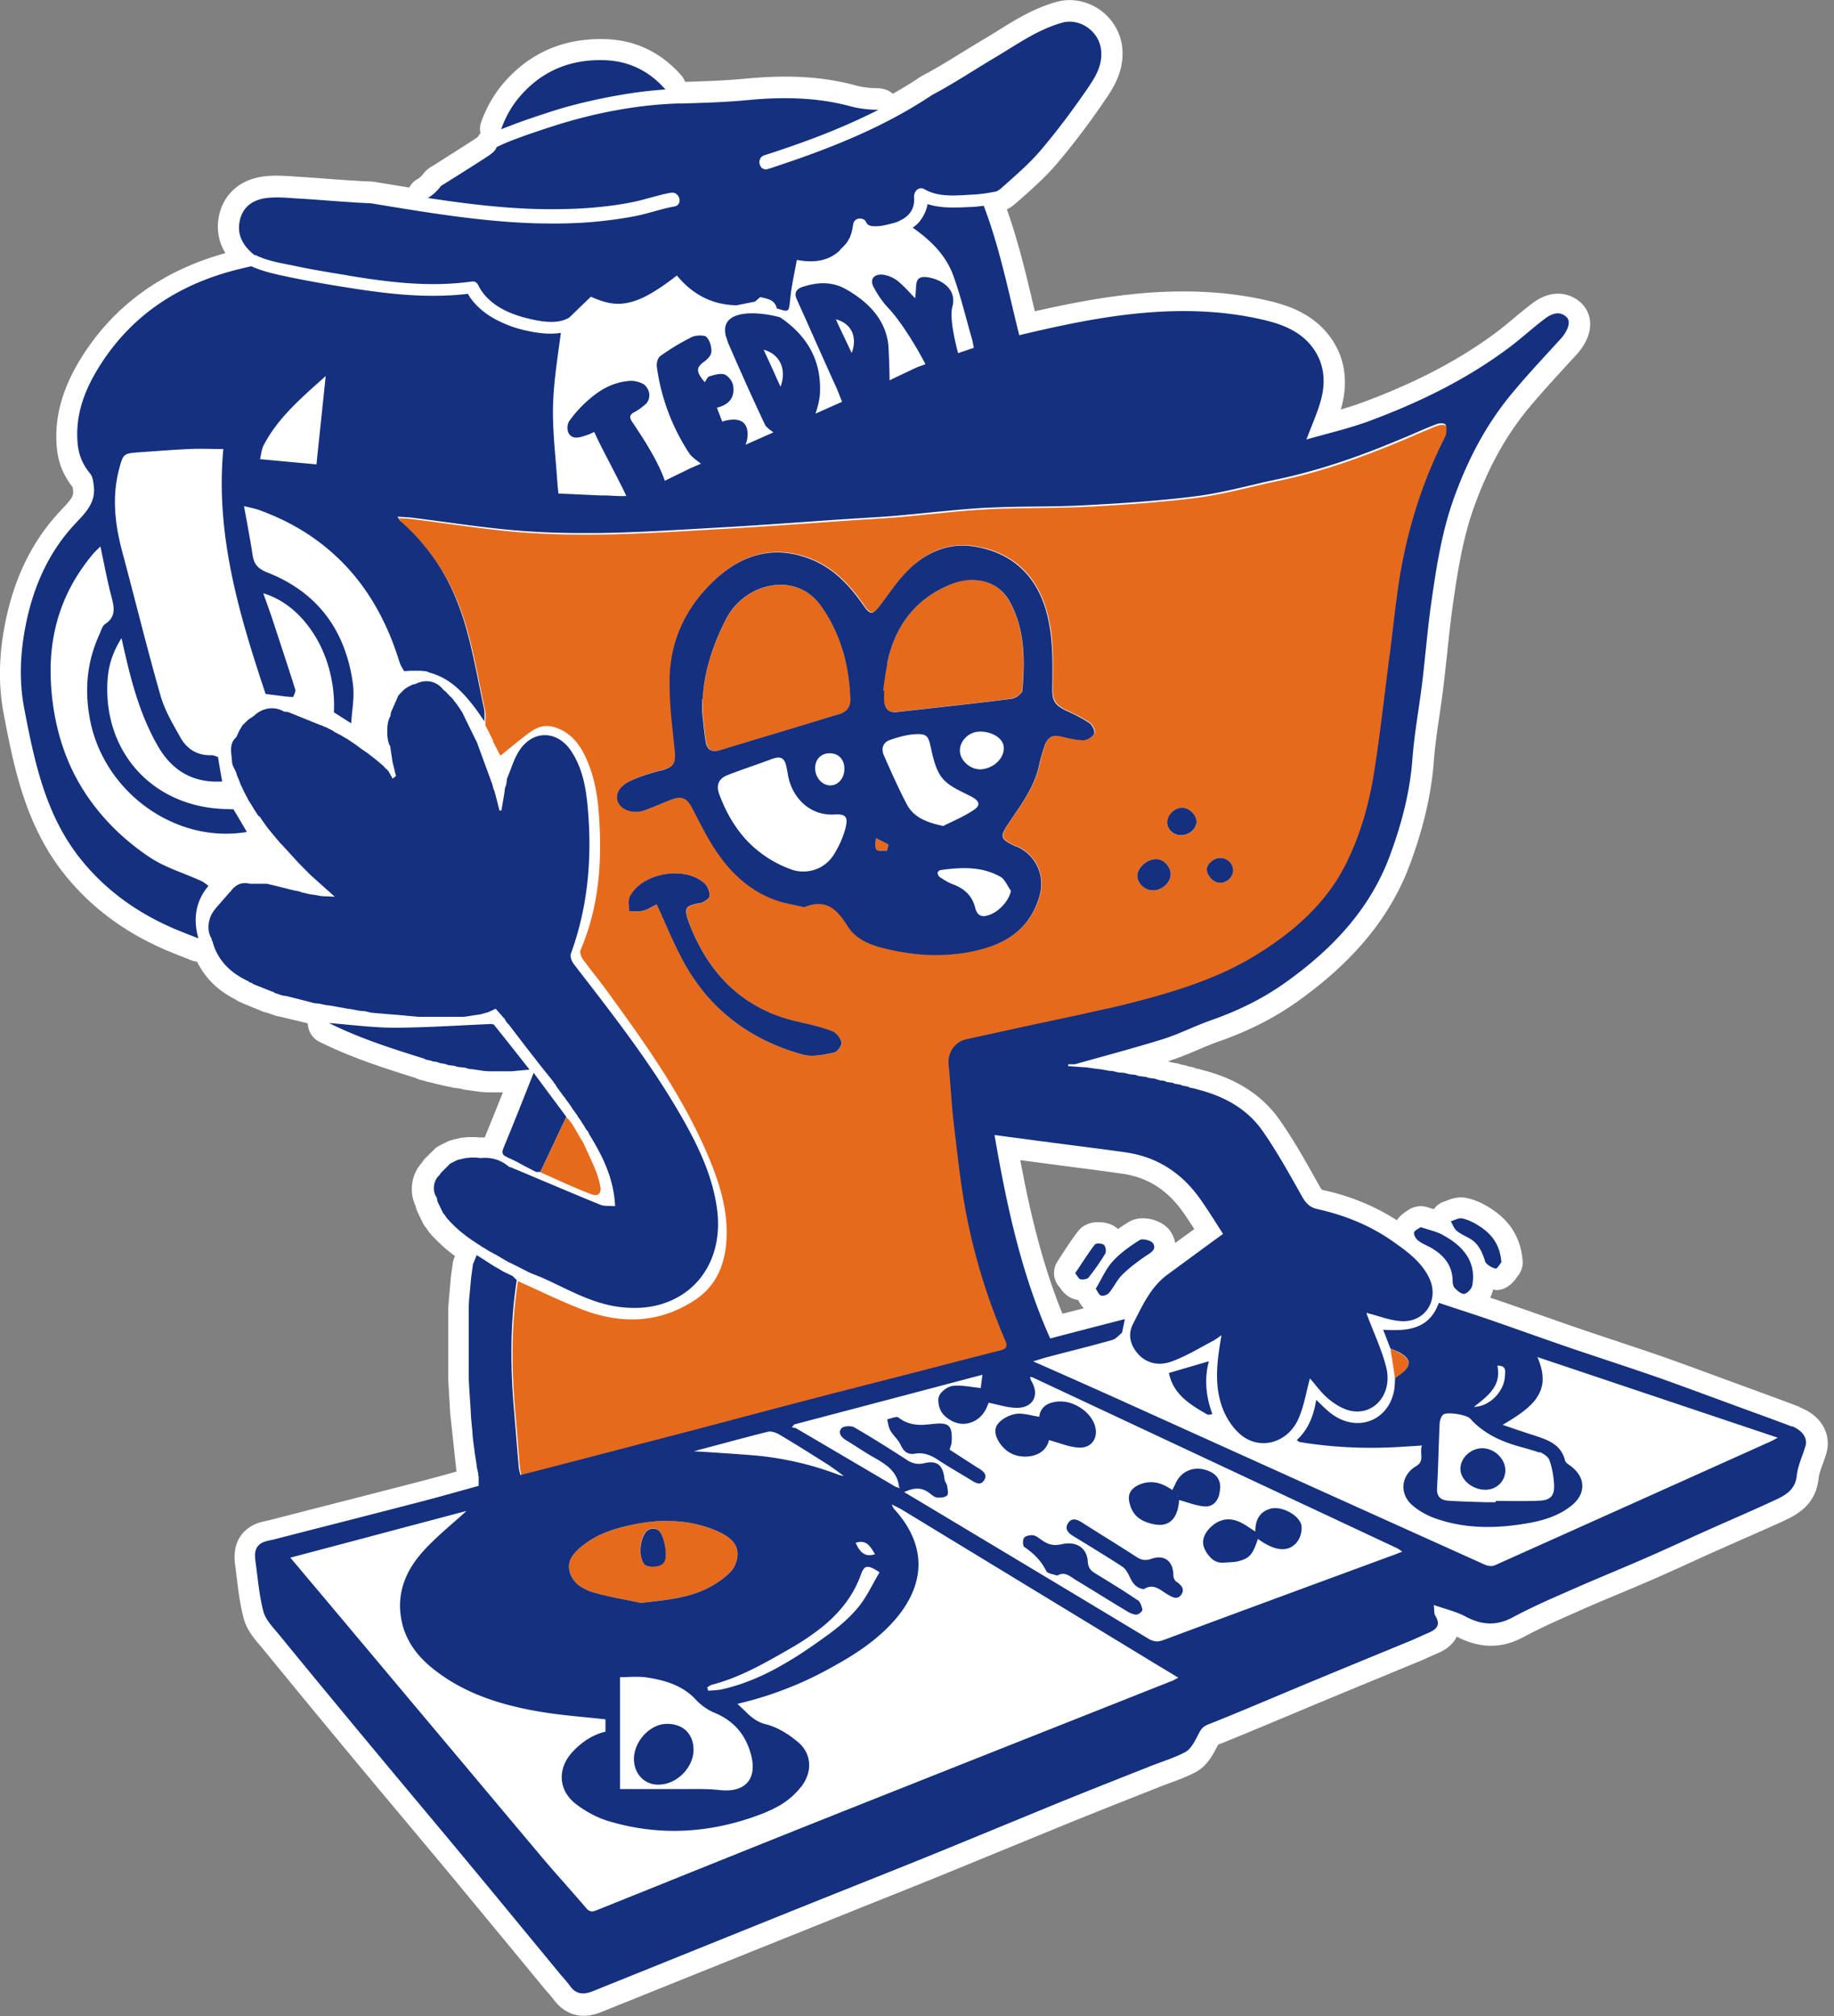
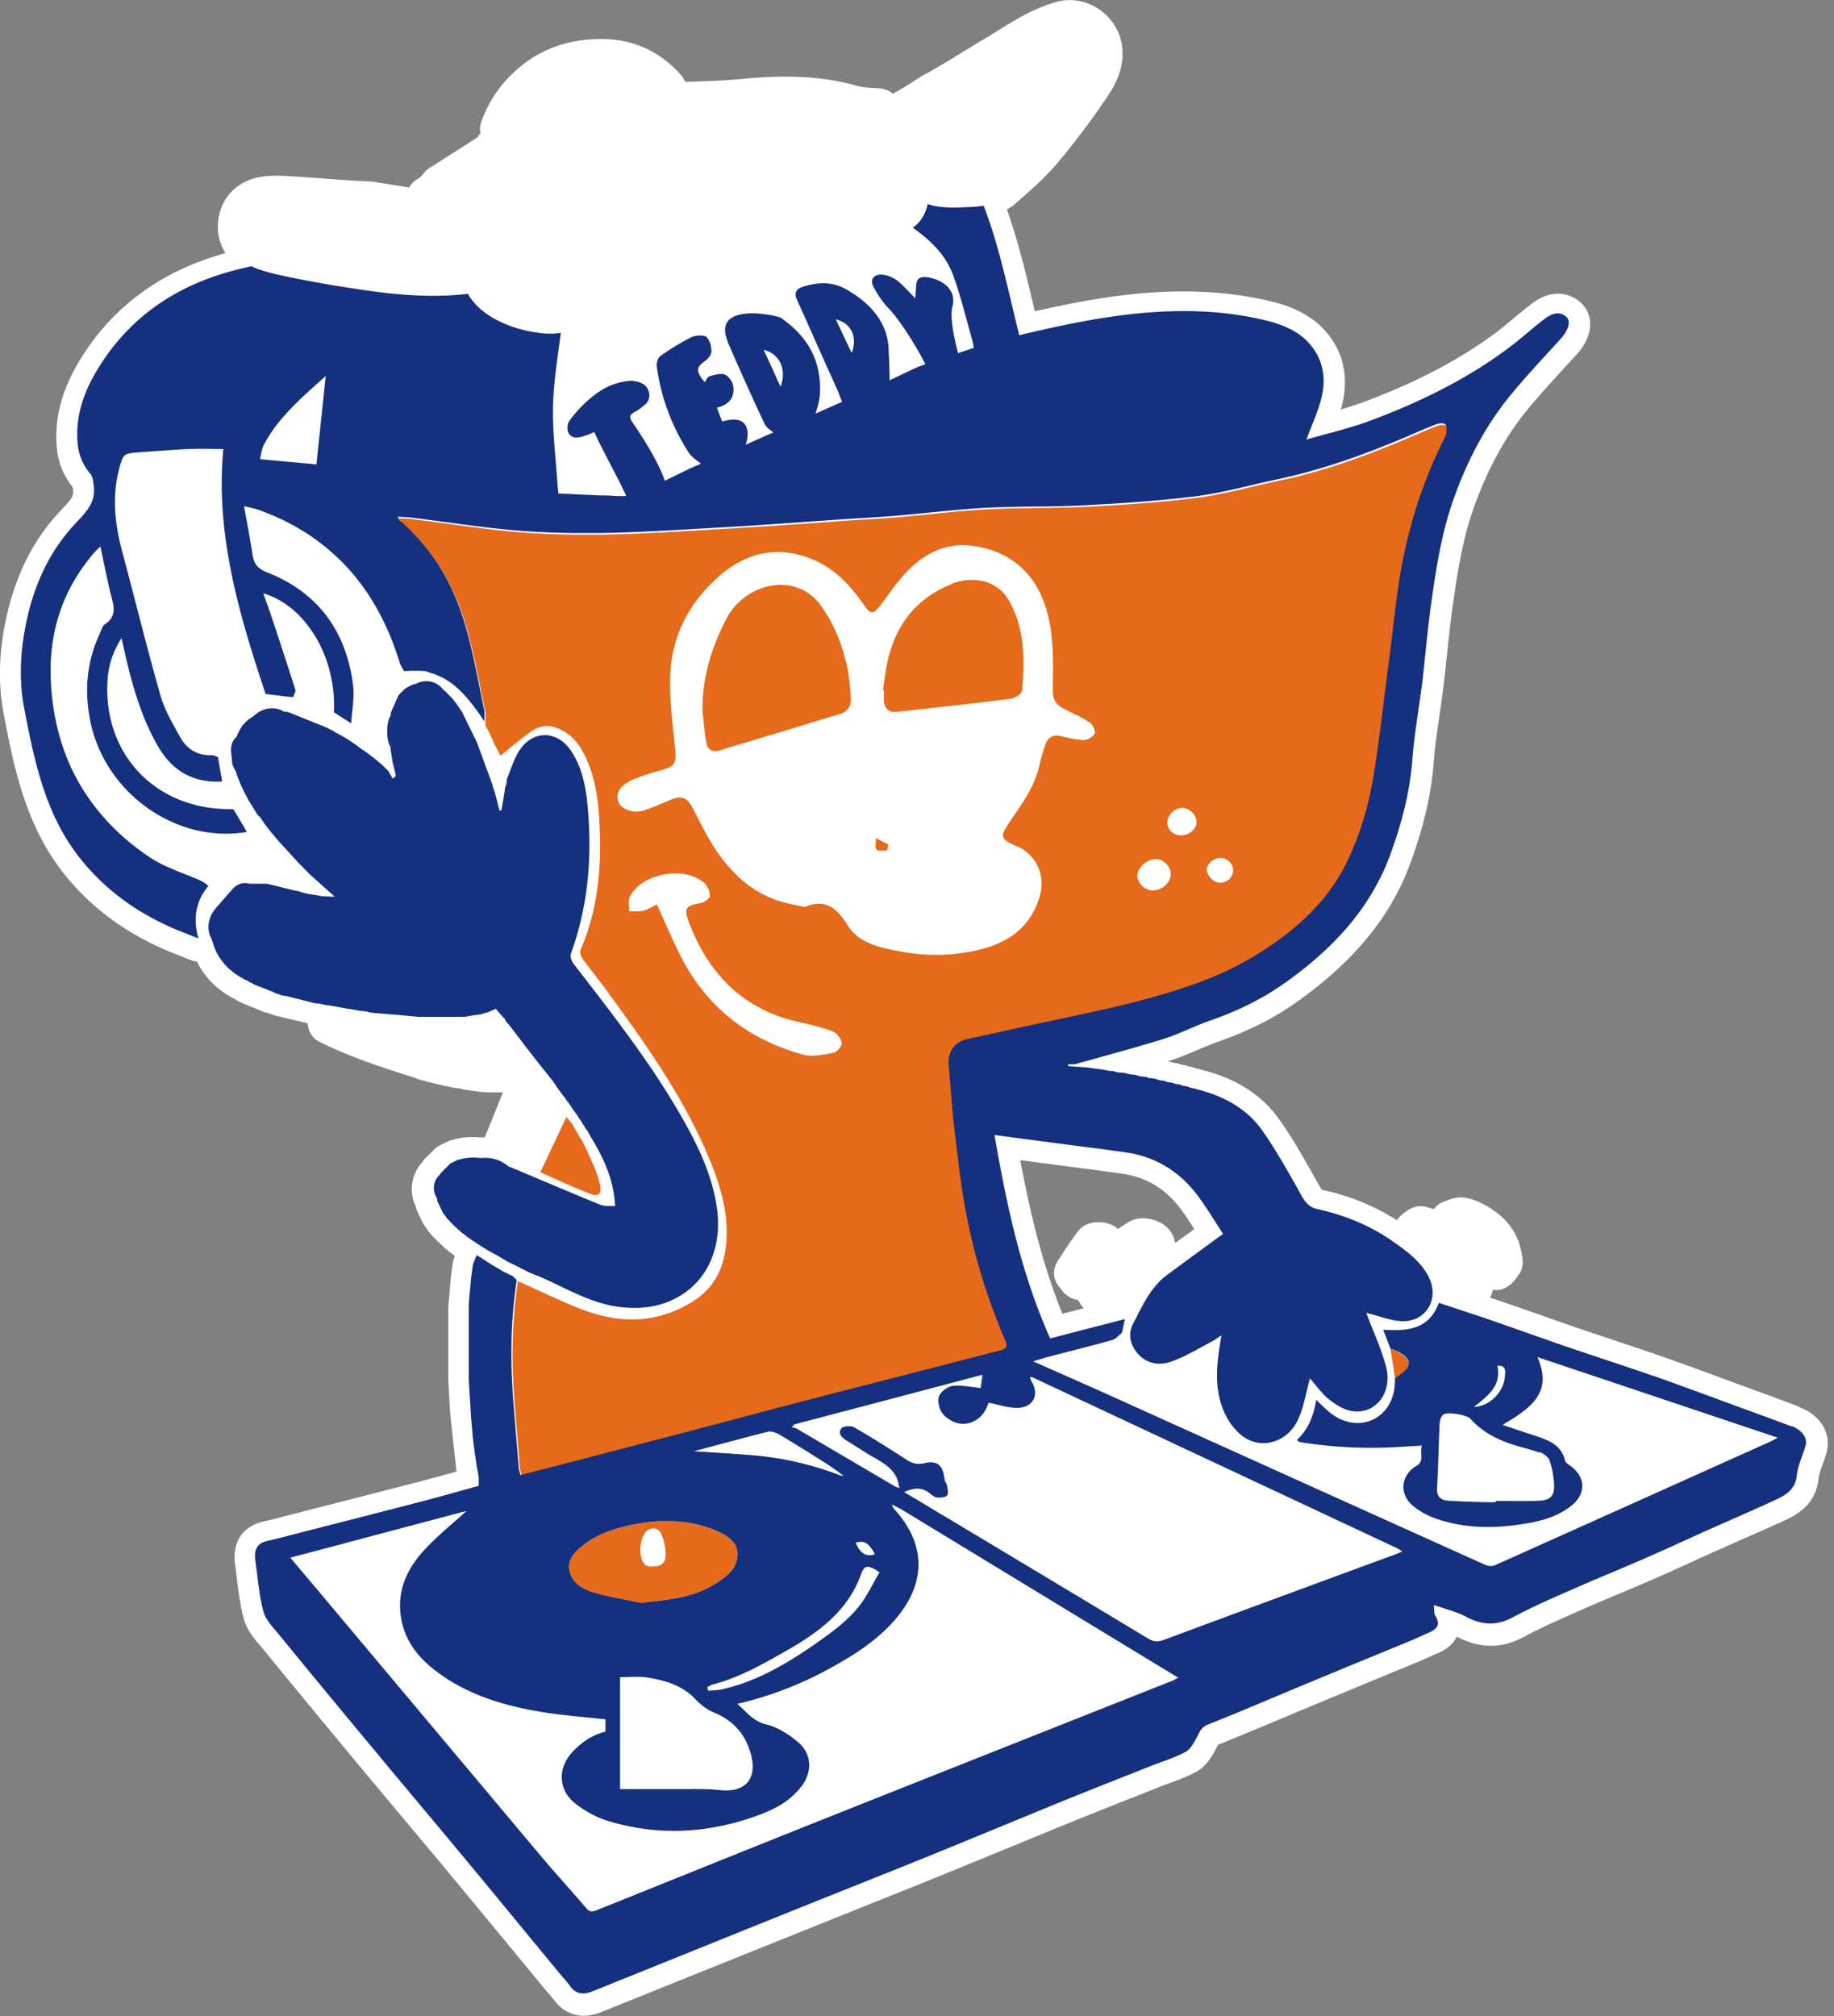
<svg xmlns="http://www.w3.org/2000/svg" width="141" height="155" fill="none">
  <rect width="100%" height="100%" fill="#808080" stroke="none" />
  <g clip-path="url(#a)">
    <path fill="#fff" d="M138.4 108.18c-.98-.38-1.97-.74-2.95-1.1l-2.62-.96c-1.57-.58-3.14-1.16-4.72-1.72-1.27-.45-2.55-.87-3.83-1.3-.97-.32-1.95-.65-2.92-.98-1.08-.37-2.16-.75-3.24-1.13-.99-.35-1.97-.69-2.96-1.03-.2-.07-.4-.13-.6-.2.11-.2.18-.41.23-.62.08.01.17.04.24.04.91 0 1.45-.78 1.63-1.05.29-.33.44-.77.4-1.21-.15-1.81-1.01-3.16-2.65-4.14-.62-.37-1.17-.59-1.71-.69-.64-.12-1.17.09-1.48.21l-.12.05c-.35.1-.66.32-.87.61-.16-.05-.32-.1-.49-.15-.52-.18-1.14-.05-1.58.29-.19.12-.52.35-.77.71-1.7-1.09-3.6-1.88-5.76-2.34 0 0-.05-.05-.14-.21l-.34-.6c-.86-1.53-1.75-3.12-2.8-4.6-1.31-1.86-3.3-3.14-5.88-3.79l-.26-.08-.15-.03h-.08c-.12-.07-.24-.11-.37-.13l-.23-.04c-.12-.05-.24-.09-.37-.11l-.22-.04c-.13-.06-.27-.09-.41-.11l-.32-.06c-.09-.03-.19-.06-.28-.08.05-.02.1-.03.16-.05.76-.24 1.46-.54 2.15-.83.51-.22 1.02-.43 1.54-.62 2.33-.81 4.33-1.82 6.11-3.09 4.31-3.06 7.14-6.49 8.63-10.48 1.06-2.84 1.67-5.45 1.86-7.97.09-1.18.26-2.34.44-3.57.11-.73.21-1.45.3-2.18.1-.84.19-1.68.28-2.51.13-1.21.26-2.47.43-3.68.39-2.76.79-5.24 1.64-7.62 1.09-3.03 2.46-5.52 4.21-7.62 1-1.2 2.09-2.38 3.14-3.53l.51-.55c1.46-1.6 1.26-3.14.41-3.97-.8-.77-2.2-1.18-3.76-.02-.5.38-.99.78-1.47 1.18-.43.36-.86.72-1.31 1.06-2.84 2.12-6.23 3.9-10.36 5.42-.52.19-1.06.36-1.61.52.02-.06.03-.11.05-.17.59-2.18.2-4.17-1.14-5.75-1.3-1.54-3.1-2.11-4.35-2.41-2.8-.67-5.79-.88-9.12-.66-3.14.21-6.21.82-8.96 1.44-.06-.23-.11-.47-.17-.7-.55-2.34-1.14-4.76-1.98-7.13.07-.04.14-.07.2-.11.14-.09.28-.18.41-.3l.3-.26c1.01-.89 2.05-1.8 2.96-2.88 1.23-1.45 2.44-3.04 3.69-4.88.57-.83 1.52-2.23 1.3-4.08-.14-1.17-.8-2.22-1.79-2.89-.98-.65-2.16-.86-3.23-.56-1.75.48-3.18 1.37-4.57 2.24-.33.2-.65.41-.99.6-.55.33-1.09.66-1.63.99C73 4.63 72 5.24 70.99 5.78c-.02 0-.08.04-.1.05l-.15.09q-1.005.675-2.1 1.29c-.3-.28-.7-.4-1.13-.43-.6 0-1.15-.06-1.72-.21-2.48-.68-5.19-.84-8.51-.52-1.45.14-2.97.19-4.43.24h-.18c-.07-.17-.15-.33-.28-.48-1.55-1.77-3.49-2.71-5.78-2.8-3.12-.11-5.73.96-7.74 3.2-.83.92-1.46 2-1.88 3.19-.1.28-.11.56-.05.84-.08.1-.16.19-.22.3-.06.05-.13.09-.19.13-.82.54-1.65 1.06-2.47 1.58l-.83.53c-.22.11-.5.33-.65.54-.15.2-.31.35-.52.47-.26.15-.46.37-.6.63-.78-.13-1.56-.26-2.34-.38l-.33-.06c-.07-.01-.13-.02-.2-.02-1.16-.05-2.32-.13-3.49-.22-.76-.06-1.51-.11-2.27-.16l-.29-.02c-.7-.04-1.5-.1-2.31.01-1.86.25-3.14 1.45-3.43 3.21-.12.73-.07 1.7.53 2.68-4.85 1.34-8.59 4.04-11.09 8.06-1.49 2.4-2.1 4.68-1.86 6.99.11 1.1.51 2.06 1.21 2.95.01.07.02.15.03.26.05.4-.13.66-.85 1.42-.16.17-.31.33-.46.5-2.01 2.28-3.3 5.05-3.95 8.46-.46 2.39-.48 4.67-.08 6.76.78 4.07 1.66 8.67 4.8 12.51 2.06 2.51 4.63 4.39 7.86 5.75q.585.24 1.2.48l.55.22c.15.06.31.09.46.11.6 1.23 1.58 2.22 2.96 2.91.13.1.29.18.45.24h.02s.07.05.1.06l1.54.63c.08.03.15.05.23.07 0 0 .1.02.12.03l.61.21c.1.03.2.06.31.07l2.17.52c.02.59.34 1.14.89 1.42 2.38 1.18 4.85 1.99 7.39 2.78.12.07.26.12.39.15l.34.08c.12.05.24.08.37.1l.24.06q.18.06.36.09l.3.07c.1.03.19.05.3.07l.45.09c.1.03.19.05.3.06l.42.05.13.04q.15.045.3.06l1.08.15s.08 0 .12.01l.45.03h1.17c-.47 1.19-.93 2.34-1.4 3.47-.12 0-.24-.01-.37 0l-.31-.03h-.56l-.45.04c-.08 0-.16.02-.23.04l-.43.1s-.19.04-.19.05c-.12.03-.24.07-.35.13l-.54.27c-.05.03-.11.06-.16.09-.14.08-.29.22-.39.33l-.55.54c-.09.08-.17.18-.23.28l-.06.09c-.82.88-1.01 2.26-.49 3.33v.03c.03.13.08.26.13.39l.42.87s.06.12.09.17c.04.06.13.18.18.24l.17.25c.04.05.08.11.12.15 0 0 .1.11.1.12.02.03.15.17.18.19.03.03.05.06.08.08l.13.13.11.11.08.08.45.42s.06.05.09.08l.56.44s.06.05.09.07l.05.03-.06.14c-.05.13-.09.26-.11.4l-.14 1.01s-.02.15-.02.18l-.19 2.23v5.53l.15 2.62.47 4.34s0 .08.02.12c-.99.28-1.99.55-2.99.81-2.66.69-5.32 1.37-7.98 2.05l-3.46.89-.19.04c-.27.06-.63.13-1.02.33-.77.4-1.64 1.27-1.38 3.1.05.34.09.68.13 1.02.12.99.25 2.01.52 3.04.24.9.82 1.58 1.29 2.12l.24.29a1267 1267 0 0 0 10.81 13.05l3.37 4.03 5.01 6.06 2.37 2.88c.11.13.22.26.33.38.15.17.3.35.44.53.31.42 1.05 1.22 2.29 1.22.39 0 .84-.08 1.33-.28.28-.11 3.28-1.32 6.68-2.69l13.49-5.42c2.3-.92 4.59-1.83 6.88-2.77l7.7-3.16c2.26-.93 4.53-1.83 6.81-2.73l1.26-.5c.27-.11.54-.21.81-.31.69-.25 1.4-.51 2.1-.88.84-.45 1.28-1.28 1.57-1.83l.1-.19s.03-.05.04-.08c1.7-.68 3.38-1.39 5.06-2.09l2.43-1.02c1.53-.63 3.06-1.27 4.59-1.9l3.48-1.44c.25-.1.5-.22.75-.33.18-.08.35-.16.52-.23.29-.12 1.12-.47 1.52-1.3 1.77.93 3.45.94 5.14.03 1.28-.69 2.66-1.3 4-1.89l.49-.22c1-.44 2.02-.87 3.03-1.29.89-.37 1.77-.75 2.65-1.13.98-.43 1.95-.87 2.91-1.31.63-.29 1.25-.57 1.88-.85l1.83-.81c1.03-.45 2.06-.9 3.1-1.38.96-.44 2.56-1.18 2.78-3.28.03-.32.17-.71.32-1.12.1-.28.2-.55.28-.83.37-1.23-.13-2.81-2.07-3.56zm-48.05-12.6c-.06-.38-.21-.67-.31-.83-.4-.66-1.12-.91-1.51-1.01-.47-.11-1.15-.16-1.76.21-.3.18-.56.36-.82.54-.02-.02-.04-.05-.07-.07-.65-.53-1.48-.47-1.72-.45-.68.08-1.08.42-1.29.7-.43.56-.82 1.15-1.19 1.72l-.37.57c-.4.6-.36 1.4.11 1.95.03.03.05.07.08.1.17.24.57.81 1.36.93h.03c.02.03.03.07.05.1l.06.1c.06.11.18.27.32.44l-1.64.42c-1.56-3.84-2.51-7.89-3.24-11.81l4.31.57c1.2.15 2.39.31 3.58.48 1.92.29 3.43 1.25 4.63 2.96.3.42.58.86.86 1.29l-1.47 1.07z" />
    <path fill="#E66A1B" d="M111.26 32.86s-.04-.09-.07-.12c-.13-.11-.47-.09-.67-.01-.47.18-.93.38-1.39.57-.46.2-.92.4-1.38.59-.78.33-1.56.64-2.35.94-2.36.9-4.77 1.66-7.26 2.17-.5.1-1.01.22-1.51.34-1.51.35-3.01.72-4.53.92-.71.09-1.41.17-2.12.24-1.42.14-2.84.25-4.27.34-.71.04-1.42.09-2.14.12-1.93.1-3.86.08-5.79.13-.64.01-1.29.03-1.93.07-1.15.06-2.3.16-3.44.28-1.15.11-2.29.23-3.44.33-1.2.1-2.4.16-3.59.24-3.19.22-6.37.46-9.56.64-3.21.18-6.42.4-9.63.45-.64 0-1.28.01-1.93 0-1.29-.01-2.57-.06-3.86-.15-.73-.05-1.46-.12-2.18-.2-2.18-.24-4.36-.58-6.54-.84-.31-.04-.62-.05-1.03-.07.1.17.14.27.21.34q.45.39.87.81c.55.56 1.06 1.15 1.51 1.77.23.31.44.63.65.95q.615.975 1.08 2.04c.32.71.58 1.44.81 2.19.66 2.19 1.03 4.47 1.52 6.71.03.15.04.31.03.46 0 .16-.02.32-.01.47v.19c.09.18.19.37.29.55v.02c.09.19.19.37.28.56l.03.14c.21.4.41.79.55 1.06.77-.61 1.51-1.26 2.31-1.83.6-.43 1.25-.6 2.02-.31.96.36 1.59 1.04 2.04 1.89.75 1.42 1.06 2.96 1.19 4.55.28 3.65.07 7.23-1.4 10.65-.07.17.04.5.17.68.56.77 1.17 1.5 1.73 2.27 2.86 3.92 5.7 7.86 7.68 12.33 1.02 2.32 1.85 4.69 1.62 7.28-.16 1.8-.87 3.33-2.41 4.34-2.81 1.85-5.81 1.86-8.85.65-1.61-.64-3.17-1.4-4.75-2.11-.26 1.68-.39 3.37-.41 5.06s.06 3.38.21 5.07c.13 1.41.23 2.82.35 4.23.02.18.08.37.13.63.94-.24 1.83-.46 2.73-.7 3.57-.93 7.14-1.85 10.71-2.79 2.78-.73 5.56-1.47 8.34-2.2 3.13-.81 6.26-1.61 9.4-2.42 1.93-.5 3.85-.99 5.78-1.49.39-.1.5-.3.34-.69a48 48 0 0 1-3.01-9.71c-.45-2.28-.69-4.6-.96-6.91-.19-1.55-.26-3.11-.41-4.66-.09-.92.49-1.74 1.36-1.93 1.48-.31 2.95-.64 4.42-.97 1.9-.41 3.8-.81 5.69-1.23.63-.14 1.26-.27 1.89-.43.46-.12.92-.23 1.38-.35.92-.24 1.84-.5 2.74-.79 1.81-.57 3.58-1.27 5.25-2.18.42-.23.83-.47 1.23-.73.34-.22.68-.44 1.01-.67.66-.46 1.3-.96 1.9-1.48 1.5-1.32 2.8-2.86 3.72-4.74.55-1.12.99-2.27 1.34-3.45s.61-2.38.8-3.6c.45-2.89.77-5.8 1.15-8.7.08-.58.15-1.17.22-1.75.14-1.17.27-2.34.44-3.5.08-.58.18-1.16.28-1.74.63-3.42 1.7-6.72 3.27-9.84.07-.15.16-.3.17-.46 0-.06 0-.12.01-.19 0-.13 0-.26-.02-.36zm-46.59 47.5c-.07.16-.2.34-.34.45-.07.06-.14.1-.2.11-.19.04-.4.08-.6.12-.61.11-1.23.19-1.78.04-3.14-.86-5.73-2.46-7.67-4.86-.65-.8-1.22-1.68-1.72-2.66-.33-.64-.64-1.3-.94-1.97s-.6-1.36-.92-2.06c-.43.21-.72.41-1.04.48-.34.08-.72.04-1.08.05 0-.1 0-.19-.01-.29-.02-.3-.06-.61.06-.84.92-1.81 4.2-2.4 5.73-1.03.06.06.12.13.17.2.1.16.18.34.22.53.02.09.02.18.02.26-.01.2-.45.49-.74.54-1.14.22-1.26.37-.86 1.49.07.2.16.4.24.6.99 2.34 2.41 4.18 4.32 5.44 1.15.76 2.47 1.31 3.99 1.63l.24.06c.76.17 1.52.36 2.25.64.08.03.16.08.23.14.15.12.29.29.38.47.04.09.08.18.09.26.01.06 0 .13-.04.21zm19.47-23.95c-.03.06-.08.12-.14.18-.12.11-.29.21-.46.26-.08.02-.16.04-.23.04-.59-.01-1.18-.17-1.76-.3-.32-.07-.57-.04-.77.08s-.34.34-.43.63c-.08.24-.16.48-.23.72s-.14.48-.19.73c-.36 1.77-1.45 3.15-2.41 4.6-.63.95-.57 1.16.48 1.64.11.05.23.08.33.13.55.28.98.68 1.27 1.14.49.78.61 1.76.31 2.74-.76 2.44-2.57 3.57-4.91 4.08-.51.11-1.02.19-1.54.25-1.02.11-2.05.1-3.07-.01-.51-.06-1.03-.14-1.54-.24-1.41-.28-2.87-.65-3.66-1.91-.83-1.32-1.69-2.13-3.33-1.44-.59-.14-1.2-.24-1.78-.41-.19-.05-.39-.11-.57-.19a8.2 8.2 0 0 1-2.78-1.76c-.39-.37-.76-.78-1.1-1.21s-.65-.89-.94-1.37c-.53-.87-.98-1.8-1.46-2.71-.41-.77-.82-.93-1.62-.61-.69.28-1.36.58-2.06.82-.41.14-.85.14-1.22.01s-.67-.35-.79-.66a.95.95 0 0 1-.07-.44c.02-.29.18-.59.48-.84.15-.13.33-.24.55-.35.73-.34 1.52-.58 2.3-.79 1.1-.3 1.22-.54 1.1-1.69-.05-.45-.09-.89-.14-1.34-.09-.89-.18-1.79-.22-2.69-.02-.45-.03-.89-.02-1.34.05-2.84 1.16-5.31 3.18-7.32.28-.27.56-.53.84-.76 1.43-1.16 3.01-1.76 4.76-1.62a7.224 7.224 0 0 1 2.18.55c1.75.72 2.95 2.07 4 3.58.43.62.65.64 1.12.05.52-.65.98-1.35 1.51-2 .56-.7 1.19-1.3 1.87-1.76s1.43-.78 2.25-.9c.55-.09 1.12-.09 1.73.01 2.73.43 4.63 2.06 5.46 4.78.61 1.98.55 4.03.52 6.08-.02 1.02.2 1.34 1.13 1.78.3.14.6.29.9.44.29.16.58.32.85.51.11.08.21.24.28.4s.1.33.05.42zm5 11.94c-.16.06-.33.1-.51.1-.15 0-.3-.03-.44-.09-.42-.18-.74-.59-.75-1.02 0-.48.42-.98.94-1.19.17-.07.35-.11.53-.1.15 0 .29.05.42.11.4.2.69.63.67 1.08-.02.49-.38.92-.86 1.11m1.64-4.13c-.14 0-.28-.03-.4-.08a1 1 0 0 1-.64-.89c0-.29.14-.58.35-.79.22-.21.51-.35.81-.35.53 0 1.07.52 1.09 1.05.02.56-.56 1.07-1.21 1.06m3.95 3.04c-.15.36-.51.61-.93.61-.35 0-.75-.3-.92-.65a.8.8 0 0 1-.1-.36c0-.21.13-.44.32-.61.2-.17.46-.29.71-.29.27 0 .51.1.69.27.09.08.16.18.22.29.05.11.08.23.08.36 0 .14-.02.27-.07.38" />
    <path fill="#E66A1B" d="M43.54 85.88c-.67 1.41-1.33 2.83-2 4.24 1.29.57 2.57 1.18 3.89 1.68.59.23.85-.07.7-.71-.09-.41-.22-.83-.38-1.22-.29-.7-.62-1.38-.93-2.06-.09-.14-.18-.29-.27-.44-.2-.34-.39-.67-.59-1l-.24-.3c-.06-.06-.12-.13-.19-.19zM107.47 103.93c-.18-.09-.38-.16-.57-.23.12.76.24 1.52.35 2.28.13-.09.26-.19.39-.28.46-.35.68-.66.65-.94-.01-.14-.09-.28-.23-.42s-.34-.27-.6-.4zM54.75 117.55q-1.08-.405-2.19-.54c-.49-.06-.99-.09-1.48-.08-.75.01-1.5.1-2.26.25-.69.14-1.37.3-2.02.54s-1.26.54-1.83.97q-.24.18-.48.39c-.23.21-.44.43-.57.69-.14.26-.21.55-.16.87.05.37.2.68.42.93.14.17.31.31.5.43.09.06.19.12.3.17.2.1.42.18.64.25.6.18 1.21.32 1.82.44.61.13 1.23.24 1.84.37 2.12-.25 4.19-.39 5.98-1.64.33-.23.65-.47.91-.76.13-.15.24-.3.33-.48s.15-.37.18-.59c.02-.14.02-.27.02-.4a1.47 1.47 0 0 0-.45-.95c-.35-.35-.87-.62-1.5-.86m-4.74 2.9s-.12-.03-.22-.06a.54.54 0 0 1-.26-.16c-.46-.56-.36-1.8.08-2.42.18-.24.51-.37.8-.28.12.04.23.11.32.22.05.06.09.12.12.2.09.21.17.44.22.67s.08.47.1.7c.05.83-.24 1.12-1.16 1.11zM65.04 50.92a12.418 12.418 0 0 0-.92-2.66c-.27-.57-.6-1.12-.97-1.65-1.93-2.75-5.86-1.79-7.29.93-.73 1.4-1.29 2.84-1.59 4.36-.12.61-.21 1.22-.24 1.85-.02.31-.03.63-.02.95.09.78.15 1.57.28 2.35.1.61.49.81 1.11.62 1.92-.59 3.84-1.16 5.76-1.74 1.12-.34 2.24-.69 3.37-1.02.15-.04.28-.1.39-.17.33-.21.5-.54.49-.98 0-.32-.03-.65-.06-.96-.06-.64-.15-1.26-.29-1.88zM73.22 44.88c-2.8 1.09-4.42 3.22-5.02 6.14-.14.68-.21 1.37-.32 2.05.03 0 .05 0 .08.01 0 .29-.03.58 0 .86.07.56.39.85.97.79 2.93-.33 5.86-.64 8.78-1.01.16-.02.37-.12.55-.24s.31-.28.32-.4c.2-2.37.22-4.75-1.01-6.91-.91-1.6-2.81-1.91-4.37-1.3zM67.31 64.9c0 .16 0 .3.07.41.09.14.53.07.81.09l.12-.47c-.32-.17-.65-.33-.97-.5 0 .15-.02.32-.03.48z" />
    <path fill="#14307F" d="M106.31 102.22v.02h.02v-.01h-.02zM21.02 76.3c.23.08.47.16.7.24.11.01.21.03.32.04.72.18 1.44.36 2.15.55.1 0 .2.02.3.02l.57.12.29.03c.48.09.96.17 1.44.26.1.01.2.02.3.04.19.04.38.07.56.11.15.01.3.02.45.04.14.03.28.07.42.1l.3.03c.43.04.86.07 1.29.11.1 0 .2.02.3.02.48.04.95.09 1.43.13l.31.03h3.45c.1 0 .21-.02.31-.03.23-.04.47-.08.7-.11.11-.02.23-.03.34-.05l.38-.11c.06-.01.11-.03.17-.04.22-.1.44-.2.61-.28.25.29.44.5.63.72l.05.02v.05h.01c.04.07.09.15.13.22l.1.13.05.02v.05h.05l.02.05c.66.86 1.31 1.72 1.98 2.57.46.6.94 1.18 1.41 1.78.03.05.05.09.08.14.05.01.08.05.07.1v-.03c.05.08.09.15.14.23l.42.57c.04.06.07.1.11.15h.04v.04c.09.13.18.26.28.39l.02.02c.09.14.19.27.28.41v.02c.14.18.27.37.4.55l.07.12.22.31s.05.09.07.13l.11.16.02.03.06.09c.03.06.06.12.09.17l.1.14s.07.04.06.09v-.04c.05.09.09.18.13.27 1.02 1.66 1.88 3.37 1.98 5.51-.44-.04-.84.02-1.16-.12-2.28-.93-4.54-1.9-6.81-2.85-.06-.02-.13-.04-.19-.06-.62-.53-1.35-.75-2.16-.67-.15-.01-.3-.03-.45-.04h-.27c-.15.01-.3.03-.45.04l-.43.1c-.06.01-.13.03-.19.04l-.54.27-.04.02c-.03.03-.06.07-.09.1l-.5.5c-.03.03-.06.06-.09.08v.04h-.03c-.03.05-.07.11-.1.16-.48.4-.58 1.23-.21 1.73.02.1.04.19.05.29l.42.87v.02l.1.1.21.3c.04.05.09.1.13.14h.01c.04.06.08.1.12.15l.02.02.13.13.02.02.13.13.02.02s.09.08.13.12l.31.28.56.44h.01c.14.1.27.2.41.29l.02.01c.14.09.28.19.41.28h.02c.14.1.28.19.43.28h.01c.15.1.3.19.45.28.05.02.09.04.14.06.04.03.08.06.13.09.06.02.11.05.17.07l.11.08h.02c.24.15.48.29.72.43.24.12.49.24.73.36.33.17.67.34 1 .51.33.14.67.26.99.4 1.99.89 3.87 2.03 6.11 2.26 1.48.15 2.88-.02 4.19-.72 2.38-1.27 3.53-3.89 3.11-6.89-.35-2.48-1.39-4.68-2.6-6.82-2.41-4.26-5.43-8.1-8.41-11.96-.16-.21-.3-.58-.22-.79 1.31-3.59 1.63-7.3 1.31-11.08-.13-1.56-.38-3.11-1.26-4.46-1.08-1.67-3-1.69-4.05-.02-.4.64-.61 1.4-.91 2.1l-.06.46c-.03.09-.07.19-.1.28l-.03.29-.24 1.42h-.15c-.12-.48-.24-.95-.37-1.43-.02-.05-.03-.1-.05-.15-.02-.04-.04-.08-.05-.12-.03-.1-.05-.21-.08-.31l-1.11-3.03a1 1 0 0 1-.05-.15c-.38-.77-.76-1.54-1.13-2.31v-.02c-.1-.14-.19-.28-.28-.42l-.02-.04-.06-.02v-.06c-.07-.1-.16-.21-.24-.31-.04-.05-.08-.1-.11-.15l-.02-.03s-.07-.08-.11-.12l-.03-.03-.11-.11h-.04v-.04l-.1-.11h-.04v-.04c-.04-.04-.08-.07-.11-.11l-.03-.03-.14-.11h-.01c-.52-.7-1.37-.88-2.16-.48-.06.01-.12.03-.19.04a.1.1 0 0 0-.07.03c-.08.04-.15.08-.23.11-.03 0-.05.02-.07.04-.06.04-.13.07-.19.11l-.14.11-.03.03-.11.11-.03.03-.11.11-.03.03s-.07.09-.11.13h-.01c-.19.44-.38.87-.57 1.3-.02.1-.03.21-.05.31-.32.43-.32 1.9 0 2.31 0 .1.02.2.03.29l.09.57c.01.1.03.2.04.3l.27 1.12c-.08.07-.17.13-.25.2-.12-.21-.24-.41-.35-.62h-.05l-.01-.05c-.03-.03-.07-.06-.1-.09h-.04v-.04c-.04-.04-.08-.07-.11-.11l-.03-.03c-.04-.04-.08-.08-.13-.12l-.02-.02-.14-.12c-.18-.15-.36-.3-.54-.44l-.03-.02-.14-.11c-.05-.04-.11-.08-.16-.13-.14-.1-.29-.2-.43-.3-.05-.03-.1-.06-.15-.1a.16.16 0 0 0-.08-.06l-.04-.03-.14-.11c-.28-.2-.57-.39-.85-.58h-.02l-.45-.27c-.05-.02-.1-.05-.15-.07-.04-.03-.09-.05-.13-.08-.05-.02-.11-.05-.16-.07-.03-.03-.07-.05-.1-.08-.07-.04-.14-.08-.21-.11q-.03-.03-.06-.03c-.08-.04-.16-.09-.24-.13l-.05-.02-.21-.08s-.07-.04-.1-.06l-.17-.05c-.82-.33-1.63-.66-2.45-.99l-.31-.03c-.73-.44-1.66-.31-2.31.32l-.03.02c-.13.09-.27.18-.4.27l-.04.03-.11.1v.05h-.05l-.1.1v.05h-.05l-.1.1v.04h-.03c-.08.15-.17.29-.25.44-.07.15-.13.29-.2.44-.61.54-.36 1.25-.33 1.9.01.29.22.57.33.85.01.06.03.12.05.18.07.18.15.36.22.55.02.06.04.12.07.18.09.18.17.37.26.55l.02.04c.09.18.19.35.28.53v.02c.15.23.3.47.44.7v.01l.27.42.01.02c.03.04.07.08.1.13h.05v.05c.06 0 .09.02.09.08l.35.5c.09.13.18.25.28.38h.01c.04.06.08.1.12.15l.02.03.45.54c.05.05.09.11.14.16l.11.14.03.03.11.11.03.03 1.29 1.41h.01c.04.06.09.1.13.14l.16.16c.04.04.08.09.12.13l.02.02s.09.08.13.13h.01c.09.1.19.2.28.29.59.53 1.18 1.06 1.91 1.71-.35-.02-.48-.02-.61-.03-.15 0-.29-.01-.44-.02l-.56-.1c-.1-.01-.2-.03-.31-.04l-.38-.09c-.06-.01-.12-.03-.19-.04-.1-.03-.19-.07-.29-.1-.1-.02-.2-.04-.3-.05-.72-.18-1.43-.36-2.15-.53H19.2c-.62-.16-1.08.08-1.45.56v.04h-.04c-.03.03-.06.06-.09.1-.31.36-.63.72-.94 1.08l-.09.09v.04h-.01c-.59.63-.73 1.68-.31 2.31l.03.19c.04 0 .06.04.05.08.41 1.44 1.39 2.37 2.71 2.99.05 0 .07.02.07.07l.22.08s.07.04.1.07c.06.03.12.06.18.08.42.17.84.33 1.25.5l.19.04z" />
-     <path fill="#14307F" d="M37.66 78.73c-2.43.1-4.87.27-7.3.28-1.68 0-3.37-.23-5.07-.36 2.34 1.16 4.81 1.96 7.3 2.73.04.02.09.05.13.07.15.04.31.07.46.11.03.01.07.03.1.04.1.01.21.03.31.04.09.03.18.07.27.1.1.01.2.03.3.04.1.03.2.06.3.1.14.02.28.04.43.05l.29.09.57.06c.09.03.19.06.28.09.15.02.29.03.44.05.24.04.48.07.71.11l.44.03h1.72c.41-.04.82-.08 1.37-.13-.95-1.21-1.82-2.31-2.7-3.41-.06-.08-.24-.1-.37-.1zM39.02 88.99c.51.19.99.49 1.48.74.15.08.29.15.44.23.1.05.19.09.29.14h.31c.67-1.41 1.33-2.83 2-4.24-.8-1.08-1.61-2.16-2.51-3.38-.81 2.03-1.53 3.87-2.29 5.7-.17.4-.18.62.29.79zM110.89 94.92c-.48-.25-1.04-.37-1.67-.58-.18.14-.5.27-.51.43-.02.2.16.48.34.62.32.24.71.38 1.06.59.91.55 1.52 1.29 1.57 2.41 0 .21.02.48.15.62.2.21.53.5.75.46.25-.05.57-.4.61-.66.37-1.98-.96-3.18-2.3-3.88zM89.87 105.55c.33 1.66 1.63 2.43 2.94 3.19.1.06.26-.01.4-.02-.5-1.35-.63-2.73-.27-4.07-1.04.31-2.05.6-3.06.9zM84.65 99.61c.19.03.49-.06.61-.21.37-.44.61-.99 1.01-1.39.55-.54 1.18-1.02 1.82-1.45.38-.26.85-.49.56-.97-.14-.23-.8-.39-1.02-.26-.76.47-1.51 1.01-2.1 1.66-.53.59-.85 1.37-1.29 2.09.16.22.26.49.4.51zM114.16 96.94c.09.27.5.5.82.59.12.03.36-.39.45-.49-.12-1.48-.86-2.28-1.86-2.88-.36-.22-.76-.41-1.17-.49-.26-.05-.57.14-.86.22.14.24.24.54.44.72.28.24.64.4.97.58.7.38.98 1.02 1.22 1.74zM84.87 95.7c-.15-.12-.61-.14-.7-.02-.53.69-.99 1.44-1.51 2.2.18.22.28.45.41.47.21.03.52 0 .63-.15.46-.58.89-1.19 1.27-1.82.1-.16.03-.57-.11-.68zM106.27 102.21s.02 0 .04.01l-.03-.06c0 .02-.01.04 0 .05zM50.77 59.24c-.78.21-1.57.45-2.3.79-.22.1-.4.22-.55.35-.3.25-.46.55-.48.84-.01.15.01.29.07.44.13.3.42.54.79.66s.81.13 1.22-.01c.7-.25 1.37-.55 2.06-.82.8-.32 1.22-.16 1.62.61.48.91.93 1.83 1.46 2.71.29.48.61.94.94 1.37s.7.84 1.1 1.21c.79.74 1.7 1.35 2.78 1.76.19.07.38.13.57.19.58.16 1.19.26 1.78.41 1.65-.69 2.5.12 3.33 1.44.79 1.26 2.26 1.62 3.66 1.91.51.1 1.02.18 1.54.24 1.02.11 2.05.12 3.07.01.51-.05 1.03-.13 1.54-.25 2.34-.51 4.15-1.64 4.91-4.08.31-.98.19-1.96-.31-2.74-.29-.47-.72-.86-1.27-1.14-.11-.05-.23-.08-.33-.13-1.05-.49-1.11-.7-.48-1.64.96-1.45 2.05-2.83 2.41-4.6.05-.24.12-.49.19-.73s.15-.48.23-.72c.1-.29.24-.5.43-.63s.45-.15.77-.08c.58.13 1.17.29 1.76.3.07 0 .15-.01.23-.04.16-.05.33-.14.46-.26.06-.06.11-.12.14-.18.05-.09.02-.25-.05-.42-.07-.16-.17-.32-.28-.4-.27-.19-.56-.36-.85-.51-.29-.16-.6-.3-.9-.44-.93-.44-1.15-.76-1.13-1.78.03-2.04.08-4.09-.52-6.08-.83-2.71-2.72-4.34-5.46-4.78-.61-.1-1.19-.1-1.73-.01-.82.13-1.57.45-2.25.9-.69.46-1.31 1.06-1.87 1.76-.53.65-.99 1.35-1.51 2-.47.59-.68.57-1.12-.05-1.05-1.51-2.25-2.86-4-3.58-.38-.16-.75-.28-1.11-.37s-.72-.15-1.07-.18c-1.75-.14-3.33.46-4.76 1.62-.29.23-.57.49-.84.76-2.02 2.01-3.13 4.48-3.18 7.32 0 .45 0 .89.02 1.34.04.9.12 1.79.22 2.69.05.45.09.89.14 1.34.12 1.15 0 1.39-1.1 1.69zm26.38 8.37c.21.24.37.59.57.87-.03.18-.1.37-.2.55-.19.36-.49.71-.84.97-.17.13-.36.23-.54.31-.58.22-.99.18-1.17-.53-.22-.91-.83-1.47-1.7-1.79-.35-.13-.68-.34-1-.55-.1-.06-.18-.22-.19-.34 0-.06.14-.2.23-.21 1.58-.22 3.17-.3 4.61.52.09.05.17.12.24.2zm-1.69-8.47c-.79.07-1.61-.61-1.66-1.37-.05-.72.59-1.43 1.34-1.51.26-.03.51-.01.74.04.58.12 1.06.45 1.23.87.03.08.06.17.06.27.07.81-.74 1.62-1.71 1.7m-7.26-8.12c.6-2.92 2.22-5.05 5.02-6.14 1.56-.61 3.46-.3 4.37 1.3 1.22 2.16 1.21 4.54 1.01 6.91-.01.12-.15.27-.32.4s-.39.22-.55.24c-2.92.37-5.85.68-8.78 1.01-.59.07-.91-.23-.97-.79-.03-.28 0-.58 0-.86-.03 0-.05 0-.08-.01.1-.69.18-1.38.32-2.05zm.21 5.87c.66-.23 1.37-.43 2.06-.45.85-.03.92.24 1.1 1.06s.39 1.74.9 2.35c.53.63 1.42.98 2.19 1.38.6.31.78.65.23 1.02-.79.54-1.69.9-2.37 1.25-1.33-.28-2.28-.68-2.8-1.66-.64-1.22-1.2-2.49-1.76-3.75-.22-.5-.1-1.01.44-1.19zm-1.07 7.54c.32.17.65.33.97.5l-.12.47c-.28-.02-.71.06-.81-.09-.07-.11-.08-.25-.07-.41 0-.16.03-.33.03-.48zm-2.32-.82a8 8 0 0 1-.36 1.04c-.15.34-.32.67-.51.98-.54.91-1.46 1.39-2.44 1.37-.33 0-.66-.07-.99-.2a8.8 8.8 0 0 1-2.66-1.57c-.5-.43-.95-.92-1.34-1.46-.59-.81-1.06-1.72-1.43-2.73-.25-.69-.03-1.19.64-1.45 1.15-.45 2.34-.83 3.49-1.27.03-.01.06 0 .09-.02.4-.13.66-.05.81.23.05.1.1.22.13.37.04.21.09.42.12.63.16.96.62 1.76 1.24 2.3.31.27.67.48 1.06.62.39.13.81.19 1.25.17.43-.03.71 0 .85.16.14.15.15.41.04.84zm-2.35-4.55c0-.69.46-1.15 1.11-1.15.69 0 1.14.47 1.14 1.2 0 .71-.48 1.28-1.09 1.27-.32 0-.61-.16-.82-.4a1.4 1.4 0 0 1-.34-.91zm-8.65-5.31c.04-.63.12-1.25.24-1.85.31-1.52.86-2.96 1.59-4.36 1.43-2.73 5.36-3.69 7.29-.93.37.53.7 1.08.97 1.65a12.4 12.4 0 0 1 .92 2.66c.14.61.23 1.24.29 1.88q.045.48.06.96c.01.44-.15.77-.49.98-.11.07-.24.13-.39.17-1.13.33-2.24.68-3.37 1.02-1.92.58-3.84 1.15-5.76 1.74-.62.19-1.01-.01-1.11-.62-.13-.78-.19-1.56-.28-2.35 0-.32 0-.64.02-.95zM53.82 69.43c.28-.06.72-.34.74-.54 0-.08 0-.17-.02-.26-.04-.18-.11-.37-.22-.53a.9.9 0 0 0-.17-.2c-1.52-1.37-4.81-.79-5.73 1.03-.12.23-.08.54-.06.84 0 .1.01.2.01.29.36-.01.73.03 1.08-.05.32-.07.6-.27 1.04-.48.32.7.62 1.38.92 2.06.3.67.61 1.33.94 1.97.5.98 1.08 1.86 1.72 2.66 1.94 2.39 4.53 4 7.67 4.86.55.15 1.17.07 1.78-.04l.6-.12c.06-.01.13-.05.2-.11.14-.11.27-.29.34-.45.03-.08.05-.15.04-.21-.02-.08-.05-.17-.09-.26-.09-.17-.23-.35-.38-.47a1 1 0 0 0-.23-.14c-.72-.28-1.48-.47-2.25-.64l-.24-.06c-1.52-.32-2.84-.87-3.99-1.63-1.91-1.26-3.33-3.1-4.32-5.44-.08-.2-.17-.4-.24-.6-.4-1.12-.29-1.27.86-1.49zM89.33 66.16a.9.9 0 0 0-.42-.11c-.18 0-.36.03-.53.1-.51.21-.94.71-.94 1.19 0 .43.33.84.75 1.02.14.06.29.09.44.09.18 0 .35-.03.51-.1.48-.19.84-.63.86-1.11.02-.44-.28-.88-.67-1.08M90.38 64.13c.12.05.26.08.4.08.65.01 1.22-.5 1.21-1.06-.02-.52-.56-1.04-1.09-1.05-.3 0-.59.14-.81.35s-.36.5-.35.79c0 .39.27.74.64.89M93.8 67.87c.42 0 .78-.26.93-.61a.8.8 0 0 0 .07-.38.86.86 0 0 0-.3-.65 1 1 0 0 0-.69-.27c-.25 0-.51.12-.71.29s-.33.4-.32.61c0 .12.04.25.1.36.18.36.57.66.92.65M80.64 110.71c.78.21 1.54.54 2.31.58 1.05.05 1.57-.87 1.17-1.85-.32-.78-1.12-1.4-1.97-1.62-.14-.04-.29-.06-.43-.07s-.29-.01-.42 0c-.19.02-.37.06-.53.11-.32.11-.57.29-.72.57-.08.14-.13.3-.15.49-.67-.1-1.25-.3-1.79-.22-.49.07-1.05.36-1.37.74-.19.22-.24.49-.2.75.04.27.17.54.34.78.53.75 1.29 1.08 2.18 1 .87-.08 1.45-.58 1.59-1.28zM97.67 115.99c-.19.05-.36.13-.51.23-.29.2-.49.5-.58.88-.05.19-.07.4-.07.64-.11-.07-.23-.14-.34-.22-.35-.23-.7-.47-1.09-.6-.41-.14-.8-.15-1.16-.03-.36.11-.69.34-.98.66-.1.11-.19.24-.26.36-.21.38-.26.8-.04 1.23.08.15.16.29.26.41.29.38.67.64 1.25.58.36-.03.72-.02 1.07-.11.65-.17.93-.37 1.21-.97.09-.2.18-.44.28-.74.61.44 1.15.7 1.62.77s.88-.04 1.22-.35c.11-.1.21-.23.29-.37.16-.28.24-.63.23-.93 0-.15-.04-.29-.1-.4-.37-.71-1.53-1.24-2.28-1.05zM93.73 114.89c.05-.21.08-.39.08-.57 0-.35-.11-.63-.32-.86-.1-.11-.24-.21-.39-.29-1.11-.57-2.29-.17-2.75.94-.03.06-.06.13-.1.2s-.08.15-.13.24c-.18-.13-.37-.24-.55-.33-.55-.27-1.12-.36-1.74-.17-.58.18-1.06.56-1.04 1.13 0 .24.08.52.18.77.11.25.26.48.44.64.39.36 1.01.57 1.55.63.65.07 1.12-.19 1.4-.71.11-.21.19-.45.24-.74.02-.14.04-.29.05-.45.3.08.6.18.9.27s.61.17.92.21c.16.02.31.02.45-.01.41-.09.69-.41.82-.9zm-3.2.17-.02-.04h.04l-.01.04zM87.43 123c-.52-.35-1.04-.69-1.57-1.02s-1.06-.66-1.59-.98c-.28-.17-.48-.32-.58-.61-.03-.1-.06-.21-.06-.35-.03-.52-.26-.92-.61-1.15a1.44 1.44 0 0 0-.62-.22c-.12-.02-.24-.02-.37-.01-.13 0-.27.03-.41.06-.15.03-.3.05-.43.06-.27 0-.51-.05-.75-.17a3 3 0 0 1-.35-.21c-.11-.08-.22-.16-.33-.23a.8.8 0 0 0-.35-.14c-.11-.02-.25 0-.38.03-.13.04-.24.09-.3.17s-.08.24-.08.38c0 .15.04.28.1.32.18.12.35.25.51.38.49.4.88.88 1.18 1.47.1.2.55.24.84.35.61-.36 1.01.09 1.45.35 1.31.79 2.61 1.61 3.93 2.4.22.13.48.25.72.25.16 0 .46-.27.45-.37-.01-.07-.03-.14-.05-.21-.06-.22-.17-.44-.33-.55zM90.45 121.61c-.14-.1-.24-.33-.24-.5 0-.4-.1-.73-.27-.97a.97.97 0 0 0-.74-.4c-.21-.02-.44.02-.69.1-.21.08-.4.1-.58.08s-.36-.1-.55-.22c-1.38-.9-2.8-1.76-4.19-2.65-.38-.24-.79-.4-1.07.04-.31.48.04.79.44 1.03.62.38 1.25.76 1.87 1.15.62.38 1.24.77 1.85 1.17.12.08.23.19.32.33s.17.28.23.41c.23.5.5.92 1.11.99.75-.48 1.27.08 1.83.41.37.22.77.45 1.07-.02.19-.3.08-.54-.13-.75-.07-.07-.15-.13-.24-.2zM75.25 112.89c-.75-.47-1.49-.96-2.24-1.44.03-.11.06-.2.09-.3.03-.09.05-.18.06-.28.05-.77-.03-1.18-.4-1.35-.15-.06-.34-.09-.6-.08-.13 0-.27.02-.42.03-.36.04-.71.08-1.05.07-.56-.02-1.1-.16-1.61-.56-.16-.13-.58.08-.88.14.08.29.11.61.26.87.22.38.59.68.77 1.07.18.38.38.63.72.7.11.02.24.02.38 0 .16-.03.32-.04.47-.03.46.03.87.21 1.28.48.84.56 1.72 1.05 2.58 1.58.34.21.72.45 1 .01.07-.11.1-.2.1-.29 0-.18-.1-.32-.26-.45-.08-.06-.16-.12-.25-.18zM49.8 120.39c.09.03.18.05.22.06.92.01 1.22-.28 1.16-1.11-.01-.23-.05-.47-.1-.7s-.12-.46-.22-.67a1 1 0 0 0-.12-.2.62.62 0 0 0-.32-.22.73.73 0 0 0-.8.28c-.44.62-.54 1.86-.08 2.42.06.08.17.12.26.16zM52.07 132.65c-.25-.09-.54-.13-.85-.12-.33.01-.65.1-.95.26-.89.47-1.57 1.5-1.53 2.53.03.7.36 1.28.87 1.6.3.19.67.3 1.07.28.35-.01.69-.1 1.01-.25.94-.45 1.65-1.45 1.63-2.48-.02-.91-.49-1.57-1.25-1.82M113.96 111.34c-.9 0-1.7.76-1.68 1.61.01.82.94 1.59 1.92 1.58.85 0 1.52-.64 1.53-1.47.02-.89-.83-1.72-1.77-1.72M42.14 8.65c.57-.18 1.14-.36 1.71-.51 1.23-.33 2.47-.6 3.73-.82 1.19-.21 2.38-.36 3.58-.44-1.2-1.37-2.72-2.17-4.62-2.25-2.54-.1-4.74.73-6.46 2.66-.71.79-1.21 1.68-1.55 2.65.29-.12.59-.23.88-.34.9-.35 1.82-.65 2.74-.95zM19.61 19.59c.93.48 2.04.64 3.04.85 1.21.26 2.42.46 3.64.66.21.03.42.07.63.11 3.06.5 6.12.87 9.22.45h.05c.21-.06.44-.01.57.25.09.18.19.36.31.52.79 1.11 2.13 1.71 3.43 2.03.85.21 1.87.42 2.74.18.19-.05.36-.13.53-.23.19-.18.37-.36.56-.54.36-.35.72-.7 1.1-1.06.55.25 1.04.42 1.53.5.24.04.48.05.73.04.24-.01.49-.05.74-.11 1-.24 2.11-.9 3.61-2.06.15.18.3.35.46.51.79.8 1.71 1.35 2.77 1.61.43.1.87.16 1.35.17.47-.09.95-.19 1.42-.28l.41-.35c.53.13 1.12.18 1.27.87.24.07.42.13.55.16.41.08.4-.13.49-.96.1-.98.33-1.96.5-2.93-.14-.11-.28-.22-.39-.35.11.12.24.24.39.35.31.06.62.1.93.11.3 0 .6-.01.88-.07.29-.06.56-.15.83-.29.23-.12.45-.28.66-.47.02-.03.03-.06.05-.08.16-.15.3-.3.44-.46 0-.01.02-.03.03-.04.03-.04.06-.08.08-.12.05-.08.09-.16.14-.24l.06-.12c0-.01 0-.02.01-.03l.09-.27c.06-.21.1-.42.13-.63.02-.16.09-.31.25-.4.24-.14.62-.07.74.19 0 .02.11.19.05.11.02.03.05.05.08.08.01.01.05.04.07.05l.06.03s.01 0 .03.01c.05.01.1.03.14.04 0 0 .06 0 .08.01.12 0 .24.01.35 0 .25-.01.36-.03.63-.09.21-.04.42-.1.62-.15.15-.04.3-.09.43-.15.02-.01.03-.02.05-.04h.01c.27-.12.51-.28.71-.51.32-.36.43-.82.38-1.35 0-.04.01-.08.02-.11 0-.03 0-.05.01-.08 0-.01 0-.02.01-.03.1-.3.42-.54.77-.33 1.1.65 2.52.47 3.74.41.62-.03 1.22-.13 1.81-.25.1-.07.22-.13.31-.21 1.07-.95 2.17-1.89 3.09-2.97 1.28-1.51 2.47-3.11 3.59-4.74.59-.86 1.17-1.79 1.03-2.97-.19-1.51-1.71-2.43-2.97-2.08-1.91.53-3.49 1.68-5.16 2.67-1.6.95-3.16 1.99-4.8 2.86-.02.01-.05.02-.07.04-3.52 2.35-7.45 3.96-11.45 5.3-.38.13-.76.26-1.15.38-.67.22-.95-.83-.29-1.05q.945-.3 1.89-.63c2.36-.81 4.67-1.74 6.89-2.87-.7 0-1.42-.07-2.17-.27-2.58-.7-5.25-.73-7.93-.47-1.69.16-3.4.21-5.1.26-.03 0-.05 0-.08-.01-1.24.04-2.48.15-3.7.33-1.4.21-2.8.5-4.17.87-1.1.29-2.18.64-3.26 1.01-.33.11-.66.22-.98.34-.65.24-1.34.49-1.98.82-.06.28-.45.55-.74.74-1.13.74-2.28 1.45-3.42 2.17-.04.03-.09.04-.12.08-.3.41-.64.7-1 .91 2.38.36 4.76.67 7.16.8 1.27.07 2.53.08 3.8.04.69-.02 1.37-.06 2.06-.13.99-.09 1.98-.23 2.95-.44.91-.2 1.79-.51 2.71-.67.68-.12.97.92.29 1.05-1 .18-1.96.53-2.96.73-.94.19-1.9.32-2.86.42-1.37.14-2.75.18-4.13.16-.62 0-1.24-.03-1.86-.06-3.87-.21-7.71-.86-11.53-1.49-1.93-.08-3.86-.27-5.79-.38-.76-.05-1.53-.12-2.28-.02-1.06.14-1.86.73-2.04 1.87-.18 1.11.38 1.9 1.2 2.55zm42.43-2.51c.1 0 .19-.01.26-.04-.07.02-.16.04-.26.04m4.86-2.91c-.02.23-.06.42-.12.56.07-.14.11-.33.12-.56" />
    <path fill="#14307F" d="M137.81 109.69c-1.25-.48-2.5-.93-3.76-1.39-2.16-.79-4.32-1.6-6.49-2.37-2.24-.78-4.49-1.51-6.74-2.27-2.07-.71-4.13-1.45-6.2-2.17-1.31-.45-2.63-.87-4-1.33-.75 2.08-2.47 2.18-4.28 2.07.19.48.37.97.56 1.45.19.08.39.14.57.23.26.13.46.27.6.4.14.14.21.27.23.42.03.29-.19.6-.65.94-.13.1-.26.19-.39.28-.03.33-.02.68-.09 1-.46 2.28-2.79 3.17-4.72 1.8-.44-.31-.82-.72-1.26-1.13-.19 1.2-.6 2.27-1.49 3.09.07.05.14.13.22.15 2.64.44 5.3.54 7.97.36.44-.03.89-.05 1.43-.09-.21.59.24 1.18-.44 1.58-1.15.67-1.33 2.09-.33 2.98.52.47 1.19.83 1.85 1.06 2.21.77 4.49.77 6.77.4.65-.1 1.3-.24 1.92-.46s1.21-.52 1.74-.95c.84-.68 1.03-1.56.59-2.32-.15-.25-.37-.49-.66-.71-.08-.06-.18-.13-.27-.2a.43.43 0 0 1-.17-.24c-.16-.62-.49-1.02-.92-1.3s-.94-.45-1.46-.62c-.38-.12-.77-.25-1.16-.38s-.81-.28-1.26-.43c.26-.15.52-.31.76-.46.49-.31.95-.64 1.33-1 .09-.09.18-.18.27-.28a3 3 0 0 0 .57-.93c.08-.23.14-.47.15-.73 0-.15 0-.31-.02-.47-.02-.22-.07-.46-.15-.71-.06-.2-.13-.41-.23-.63l9.24 3.1 9.24 3.1c-.26.13-.46.25-.67.34-7.03 3.16-14.06 6.32-21.09 9.47-.1.04-.23.06-.36.05a1.3 1.3 0 0 1-.36-.08c-9.37-4.22-18.73-8.45-28.09-12.68-2.18-.98-4.36-1.95-6.68-2.97.4-.12.67-.21.95-.29.86-.23 1.72-.45 2.58-.67s1.72-.45 2.57-.69c.27-.08.49-.36.73-.55.07-.32.14-.64.22-1.05-1.94.5-3.8.98-5.74 1.49-2.24-5-3.36-10.3-4.28-15.64 1.67.22 3.3.44 4.93.65 1.73.23 3.47.44 5.2.69 2.44.36 4.32 1.63 5.72 3.63.62.88 1.18 1.8 1.72 2.63-1.47 1.07-2.87 2.1-4.27 3.13-1.31.96-1.94 2.41-2.65 3.79-.4.77-.24 1.55.31 2.22.7.85 1.69 1.01 2.62.68 1.11-.39 2.14-1.03 3.19-1.58.23-.12.43-.28.68-.45-.33 1.89-.59 3.74.05 5.52.27.76.75 1.53 1.35 2.06 1.45 1.3 3.62.77 4.49-1.1.46-1 .62-2.14.91-3.16.43.48.88 1.14 1.48 1.62.52.42 1.18.82 1.82.9 1.76.24 3.06-1.44 2.56-3.39-.35-1.37-.97-2.68-1.47-4.01-.01-.06-.02-.11-.04-.17.06.02.11.04.17.06.85.21 1.7.56 2.56.59 1.83.07 2.89-1.7 2.07-3.36-.62-1.25-1.72-2.03-2.83-2.81-1.75-1.22-3.69-1.99-5.76-2.45-.58-.13-.88-.46-1.17-.97-.97-1.72-1.92-3.45-3.05-5.06-1.2-1.71-2.99-2.66-5-3.17-.08-.02-.16-.05-.24-.07l-.33-.06c-.05-.03-.09-.05-.14-.08-.15-.03-.29-.05-.44-.08-.04-.02-.09-.04-.13-.07-.15-.02-.3-.05-.45-.07-.05-.02-.09-.05-.14-.07l-.44-.06-.25-.1c-.11-.01-.22-.02-.33-.04-.12-.04-.25-.08-.37-.12-.17-.02-.34-.05-.51-.07-.02 0-.04-.02-.07-.03-.02 0-.04-.02-.07-.03l-.57-.07c-.09-.03-.19-.06-.29-.1-.15-.01-.3-.03-.44-.04-.14-.04-.28-.08-.42-.11l-.45-.03c-.14-.04-.28-.07-.42-.11-.1 0-.2-.02-.3-.02-.19-.04-.38-.07-.57-.11l-.3-.03-.86-.12-.45-.03c-.32-.02-.63-.05-.95-.07v-.14h.52c2.26-.64 4.54-1.24 6.79-1.94 1.24-.39 2.41-1 3.64-1.43 2.03-.71 3.95-1.63 5.71-2.88 3.55-2.52 6.5-5.58 8.05-9.72.9-2.42 1.57-4.91 1.76-7.53.15-1.95.51-3.88.75-5.83.25-2.08.41-4.16.71-6.23.38-2.68.8-5.37 1.72-7.94 1.06-2.95 2.48-5.7 4.5-8.11 1.18-1.42 2.45-2.77 3.69-4.13.56-.61.85-1.34.48-1.7-.54-.52-1.17-.25-1.65.11-.95.71-1.83 1.53-2.78 2.24-3.29 2.46-6.94 4.23-10.77 5.65-1.55.57-3.18.94-4.8 1.41.4-1.08.84-2.03 1.11-3.02.42-1.53.24-3.03-.81-4.27-.89-1.06-2.16-1.56-3.48-1.88-2.84-.68-5.71-.82-8.63-.62-3.48.24-6.86.96-10.27 1.77-.83-3.33-1.49-6.69-2.73-9.95-.31.04-.62.08-.93.09-1.12.05-2.31.13-3.39-.22-.08.48-.29.94-.61 1.33 0 0 0 .01-.01.02-.15.18-.33.33-.52.46 1.34.95 2.52 2.06 3.11 3.66.58 1.59.97 3.25 1.44 4.88.07.23.1.47.15.7-.4.14-.81.27-1.21.41-.35-1.31-.64-2.83-.44-3.57.31-1.12-.48-1.95-1.72-2.23-.6-.13-1-.05-1.05.5 0 .03-.02.04-.02.07 0 .32-.04.63-.07 1.01-.16-.16-.31-.32-.46-.48-.28-.3-.56-.58-.86-.83-.25-.21-.6-.38-.94-.46-.76-.19-1.24.19-.99.79.01.02.01.05.03.07.31.6.71 1.2 1.2 1.71.81.85 2.01 2.72 2.81 4.27-.21.08-.43.15-.64.23-.71.34-1.42.67-2.12 1.01 0-.87-.05-1.83-.07-2.35-.06-2-1.29-3.54-3.31-4.67-1.11-.62-2.24-.51-3.32-.16-.46.15-.65.47-.44.93.22.5.44.98.66 1.47.81 1.82 1.62 3.65 2.44 5.45.05.11.22.56.39.98-.14.06-.28.13-.43.19-.54.24-1.07.48-1.61.72.16-.51.31-1.03.34-1.56.08-1.68-.37-3.23-1.56-4.55q-.615-.69-1.5-1.29c-1.32-.39-4.67-.8-4.19 1.38 0 .02.01.04.02.06.04.14.09.28.13.41l.03.09c.92 2.12 1.85 4.21 2.83 6.28.11.23.39.42.66.62-.19.09-.39.17-.58.26l-1.56.69c.07-.18.12-.36.14-.54.09-.85-.22-1.31-.88-1.38-.29-.03-.63.01-1.06.14-.06-.17-.13-.34-.19-.51-.07-.18-.14-.36-.21-.56 1.01-.24 1.39-.86 1.24-1.72-.04-.23-.24-.55-.47-.72a.6.6 0 0 0-.18-.11c-.34-.11-.79.03-1.16.14-.17.05-.24.28-.37.45-.32-.38-.48-.64-.51-.86-.04-.26.12-.46.46-.71.26-.19.54-.47.56-.75s-.05-.63-.2-.91c-.05-.09-.11-.17-.17-.24-.16-.17-.84-.14-1.13 0-.86.43-1.67.92-2.42 1.46-.22.16-.31.56-.27.85a16.05 16.05 0 0 0 2.49 6.63c.2.3.58.54.9.8-.26.11-.53.23-.79.34-.66.32-1.33.65-1.99.97-.51-1.53-1.81-3.5-2.49-4.5-.25-.37-.23-.58.16-.78.3-.15.55-.36.8-.56.38-.3.45-.87.17-1.29-.06-.09-.11-.17-.2-.24-.26-.2-.76-.33-1.1-.31-1.3.09-2.25.66-3.05 1.33-.63.53-1.19 1.13-1.64 1.77-.18.26-.19.78.03 1.03.35.41.88.18 1.3.05.22-.07.42-.17.6-.25.46 1.08 1.91 3.7 2.46 4.92-.65.04-1.31-.06-1.96-.04l-3.26-.15c-.02-.24-.05-.47-.07-.71-.13-2.05-.4-4.11-.34-6.15.06-1.83.36-3.66.6-5.49-.93.15-1.93 0-2.82-.21-.52-.12-1.04-.29-1.54-.51-.97-.41-1.87-1.01-2.5-1.84-.11-.14-.2-.29-.29-.44-2.47.29-4.91.13-7.35-.2q-1.005-.135-2.01-.3a88 88 0 0 1-4.86-.89c-.85-.18-1.67-.39-2.44-.73-.29.07-.57.13-.85.2-4.6 1.11-8.33 3.49-10.86 7.56-1.13 1.82-1.85 3.76-1.62 5.96.09.86.41 1.57.96 2.23.19.23.23.61.27.94.19 1.46-.88 2.27-1.7 3.2-1.95 2.21-3.03 4.83-3.57 7.69-.39 2.05-.47 4.12-.09 6.15.8 4.17 1.65 8.35 4.46 11.78 1.96 2.39 4.4 4.09 7.23 5.28.56.23 1.12.45 1.71.68-.41-1.48-.23-2.84.78-4.04-.18-.12-.34-.27-.53-.36-1.35-.62-2.82-1.04-4.03-1.86-1.16-.78-2.18-1.64-3.07-2.58s-1.66-1.96-2.29-3.05c-.32-.55-.6-1.11-.85-1.7-.74-1.76-1.19-3.69-1.33-5.79-.03-.48-.04-.95-.04-1.41.03-1.86.38-3.61 1.08-5.25.35-.82.79-1.62 1.32-2.38.26-.38.55-.76.86-1.13.17-.2.37-.38.57-.58.29 1.35.52 2.61.84 3.83.22.83.39 1.56-.48 2.14-.21.14-.3.48-.42.75-.25.56-.46 1.12-.61 1.68-.08.28-.14.57-.19.85-.1.57-.16 1.14-.16 1.72-.01.87.09 1.75.28 2.64.15.68.37 1.34.64 1.96.28.62.61 1.22.99 1.77.96 1.39 2.22 2.54 3.66 3.36.58.33 1.18.6 1.8.82 1.56.54 3.24.71 4.91.43-.34-.58-.68-1.16-1.03-1.74-.19 0-.38-.02-.58-.02-5.59-.13-9.47-4.36-9.1-9.94.07-1.1.4-2.14 1.07-3.2.1.42.16.72.23 1.01.57 2.51 1.25 4.98 2.54 7.24 1.11 1.95 2.73 2.9 4.97 2.77-.11-.63-.22-1.25-.32-1.88-.08-.02-.16-.06-.24-.09a.7.7 0 0 0-.23-.05q-.825.03-1.44-.33c-.2-.12-.39-.27-.55-.44-.17-.18-.31-.38-.44-.61-.14-.26-.29-.51-.43-.77-.43-.77-.84-1.57-1.08-2.4-1.05-3.66-1.95-7.36-2.94-11.05-.58-2.16-.83-4.32-.22-6.52.28-1.02.33-1.08 1.4-1.16 1.32-.09 2.63-.2 3.95-.26.87-.04 1.75 0 2.63 0-.62 6.55 1.21 12.72 3.25 18.83.54.07 1.05.13 1.57.2.18.01.37.03.55.04.03-.1.08-.2.12-.3s.07-.2.04-.28c-.57-1.81-1.17-3.61-1.76-5.41-.21-.64-.45-1.28-.7-1.99 1.24.37 2.35 1.16 3.23 2.23.29.35.56.74.81 1.15.24.41.46.84.64 1.3.28.68.48 1.41.61 2.16s.18 1.53.14 2.31c.44.28.89.57 1.33.85.01-.25.04-.49.06-.74.08-.74.17-1.49.08-2.21a12.2 12.2 0 0 0-.7-2.87c-.67-1.77-1.76-3.23-3.27-4.35-.76-.56-1.62-1.04-2.6-1.42-.74-.3-1.04-.63-1.15-1.35-.09-.61-.2-1.22-.31-1.84s-.23-1.26-.35-1.92c.49.12.82.18 1.13.29 2.12.76 3.93 1.81 5.45 3.12 2.04 1.74 3.57 3.95 4.66 6.58.27.66.51 1.34.73 2.04.07.23.22.44.34.66l.43-.03h.85c.14.01.29.03.43.04.09.04.18.07.27.11 1.59.43 2.61 1.56 3.55 2.81.22.3.43.62.64.93 0-.16.01-.32.01-.47 0-.16 0-.31-.03-.46-.48-2.24-.86-4.52-1.52-6.71-.23-.75-.5-1.49-.81-2.19q-.465-1.065-1.08-2.04c-.2-.33-.42-.64-.65-.95-.46-.62-.96-1.21-1.51-1.77q-.42-.42-.87-.81c-.07-.06-.11-.17-.21-.34.41.03.72.04 1.03.07 2.18.27 4.36.6 6.54.84.73.08 1.46.15 2.18.2 1.29.09 2.57.14 3.86.15h1.93c3.21-.05 6.42-.27 9.63-.45 3.19-.18 6.37-.43 9.56-.64 1.2-.08 2.4-.14 3.59-.24 1.15-.1 2.29-.22 3.44-.33s2.29-.22 3.44-.28c.64-.03 1.28-.05 1.93-.07 1.93-.04 3.86-.02 5.79-.13l2.14-.12c1.42-.09 2.85-.2 4.27-.34.71-.07 1.42-.15 2.12-.24 1.53-.2 3.03-.57 4.53-.92.5-.12 1-.23 1.51-.34 2.49-.52 4.9-1.27 7.26-2.17.79-.3 1.57-.62 2.35-.94.46-.19.92-.39 1.38-.59s.92-.39 1.39-.57c.2-.08.54-.1.67.01.03.03.05.07.07.12.03.1.03.23.02.36 0 .06 0 .13-.01.19-.01.16-.1.31-.17.46-1.57 3.12-2.64 6.42-3.27 9.84-.11.58-.2 1.16-.28 1.74-.17 1.16-.3 2.33-.44 3.5-.07.58-.14 1.17-.22 1.75-.38 2.9-.7 5.81-1.15 8.7-.19 1.22-.45 2.42-.8 3.6s-.79 2.33-1.34 3.45c-.92 1.88-2.21 3.42-3.72 4.74-.6.53-1.24 1.02-1.9 1.48-.33.23-.67.46-1.01.67-.4.26-.81.5-1.23.73-1.67.92-3.44 1.61-5.25 2.18-.91.29-1.82.55-2.74.79-.46.12-.92.24-1.38.35-.63.16-1.26.29-1.89.43-1.89.43-3.79.82-5.69 1.23-1.47.32-2.95.65-4.42.97-.87.18-1.44 1.01-1.36 1.93.15 1.55.23 3.11.41 4.66.28 2.31.52 4.63.96 6.91.65 3.34 1.66 6.58 3.01 9.71.16.38.05.59-.34.69-1.93.49-3.85.99-5.78 1.49-3.13.81-6.27 1.6-9.4 2.42-2.78.72-5.56 1.47-8.34 2.2l-10.71 2.79c-.89.23-1.79.46-2.73.7-.06-.26-.12-.44-.13-.63-.12-1.41-.23-2.82-.35-4.23-.15-1.69-.23-3.38-.21-5.07s.15-3.38.41-5.06c-.11-.1-.21-.21-.32-.31l-.73-.35-.39-.24-.04-.02-.22-.12c-.46-.29-.92-.59-1.38-.88-.1.24-.19.47-.29.71-.01.11-.03.21-.04.32-.04.27-.08.54-.11.81l-.03.35-.12 1.29c0 .15-.02.3-.02.45v5.47c0 .24.02.49.03.73l.12 1.86c0 .15.02.3.02.45l.12 1.29c0 .1.01.2.02.3.04.33.08.67.13 1 .01.1.02.21.04.31.04.23.07.47.11.7 0 .07.02.14.02.21.04.17.07.34.11.51.01.11.03.22.04.33v.65c-1.45.4-2.89.81-4.34 1.19-3.81.99-7.63 1.96-11.44 2.94-.29.07-.6.11-.86.24-.59.31-.6.87-.52 1.43.18 1.29.28 2.61.61 3.86.18.66.76 1.24 1.22 1.8 2.46 3.01 4.94 6.01 7.43 9 2.24 2.7 4.5 5.38 6.74 8.08 2.47 2.97 4.92 5.96 7.38 8.94.27.33.57.64.82.99.46.64 1.05.65 1.71.39.61-.24 13.9-5.61 16.46-6.63 3.53-1.42 7.06-2.81 10.58-4.25.4-.16 7.52-3.09 7.69-3.16 2.69-1.11 5.39-2.17 8.09-3.24.92-.37 1.88-.65 2.75-1.11.4-.21.67-.72.9-1.15.21-.4.33-.77.85-.97 2.55-1.01 5.07-2.1 7.6-3.15 2.69-1.12 5.38-2.22 8.07-3.33.42-.18.84-.38 1.26-.56.61-.26 1-.59.55-1.32-.11-.17-.07-.44-.12-.83.92.32 1.75.51 2.47.9 1.23.65 2.36.72 3.62.04 1.49-.8 3.06-1.48 4.61-2.16 1.88-.83 3.79-1.6 5.68-2.43 1.6-.7 3.19-1.44 4.78-2.15 1.63-.73 3.27-1.43 4.89-2.18.87-.4 1.74-.79 1.86-1.98.08-.76.44-1.49.66-2.24.19-.63-.22-1.23-1.1-1.58zm-19.45 1.94c.3.11.68.37.77.65.21.6.32 1.25.35 1.89.02.62-.14.96-.58 1.11-.14.05-.32.08-.53.09-.56.03-1.13.03-1.69.03s-1.13-.01-1.69-.01v.1h-.79c-.72-.03-1.44-.04-2.15-.08-.24-.01-.48-.02-.72-.04-.37-.03-.68-.16-.8-.51-.04-.11-.06-.25-.05-.42.1-1.66.12-3.32.2-4.98.01-.24.1-.55.27-.7.07-.06.22-.1.41-.1.56-.02 1.48.18 1.67.4.4.45.85.81 1.34 1.12s1.02.55 1.57.75c.78.29 1.61.45 2.4.74zm-2.66-5.84c-.05 1.17-1.16 2.34-2.38 2.37.13-.1.26-.21.39-.31.77-.62 1.48-1.28 1.47-2.31 0-.17-.02-.35-.06-.55.18 0 .31.02.4.07.27.14.19.47.18.73M24.33 35.7c-1.45-.13-2.83-.26-4.34-.4.09-.38.12-.76.28-1.07 1.11-2.13 2.91-3.65 4.77-5.32-.24 2.34-.48 4.56-.71 6.79m40.06-10.87c-.04-.1-.09-.19-.13-.28 1.2.31 1.68 1.35 1.22 2.59-.07-.16-.14-.29-.21-.44-.3-.64-.59-1.25-.88-1.86zm-4.38 4.9c-.16-.34-.31-.66-.45-.99-.28-.62-.56-1.22-.85-1.85.29.07.53.19.74.35.7.52.94 1.46.56 2.49m-2.35 80.69c.47-.12.93-.24 1.39-.35a.5.5 0 0 1 .21-.01c.15.01.3.06.45.12.07.03.14.07.2.1 1.26.75 2.5 1.53 3.73 2.31.42.27.82.58 1.23.88-.13-.02-.26-.04-.37-.08-1.07-.41-2.16-.74-3.26-.99-1.11-.25-2.23-.43-3.37-.52-.72-.06-1.45-.11-2.19-.16-.75-.05-1.52-.1-2.34-.15 1.52-.4 2.94-.79 4.33-1.15zm8.54 10.59c.1-.26.2-.43.33-.51.22-.12.54 0 1.09.38-.53.88-.96 1.85-1.61 2.65-.64.79-1.44 1.48-2.27 2.09-.79.57-1.58 1.14-2.4 1.66s-1.65 1-2.52 1.42c-1.05.5-2.14.91-3.3 1.17-.35.08-.72.08-1.08.11-.02-.09-.04-.18-.07-.26.13-.07.26-.18.4-.21 2.08-.54 3.93-1.6 5.77-2.65.61-.35 1.21-.71 1.77-1.11 1.42-.98 2.65-2.15 3.46-3.73.16-.32.31-.65.43-1zm-.42-2.4c.22-.07.41-.09.56-.06s.28.09.39.19.2.21.29.34.17.27.25.41c-.86.26-1.19-.25-1.49-.88m-8.04 16.29c.5 1.89-.47 2.93-2.39 2.72-.87-.1-1.75-.08-2.63-.08h-5.05v-8.6c.37 0 .71-.02 1.04-.03.33 0 .63 0 .94.04 1.07.16 2.1.41 3 1 .3.2.58.43.84.71.39.42.9.79 1.43 1.01 1.5.62 2.41 1.69 2.82 3.23m-13.82-15.13c.14-.26.34-.48.57-.69.15-.14.32-.26.48-.39.57-.43 1.18-.73 1.83-.97s1.32-.4 2.02-.54c.76-.15 1.51-.24 2.26-.25.5 0 .99.02 1.48.08q1.11.135 2.19.54c.63.24 1.15.51 1.5.86.26.26.42.57.45.95 0 .13 0 .26-.02.4-.03.22-.1.41-.18.59s-.2.34-.33.48c-.26.29-.58.53-.91.76-1.79 1.25-3.85 1.39-5.98 1.64-.61-.13-1.23-.25-1.84-.37-.61-.13-1.22-.26-1.82-.44-.22-.06-.43-.15-.64-.25-.1-.05-.2-.11-.3-.17a2 2 0 0 1-.5-.43c-.21-.25-.37-.56-.42-.93-.05-.33.02-.62.16-.87m46.3 9.41c-8.86 3.51-17.72 7.02-26.57 10.54-5.9 2.35-11.79 4.73-17.69 7.1-.32.13-.58.24-.88-.11-.55-.65-1.12-1.29-1.68-1.93-.57-.64-1.13-1.28-1.68-1.93-2.74-3.26-5.47-6.52-8.21-9.78s-5.47-6.52-8.21-9.78c-.24-.29-.49-.58-.73-.87-.49-.58-.99-1.17-1.49-1.77-.25-.3-.5-.59-.76-.9 2.28-.6 4.54-1.2 6.79-1.8s4.49-1.19 6.75-1.79q-.435.405-.87.78c-.58.51-1.15 1-1.68 1.52-.27.26-.53.52-.77.79-1.32 1.46-2.06 3.18-1.69 5.22.29 1.62 1.22 2.86 2.48 3.85.62.49 1.27.92 1.94 1.28 1.35.73 2.78 1.23 4.27 1.59.74.18 1.5.33 2.27.45 1.56.25 3.14.36 4.74.54v.95c-.67.15-1.36.5-1.96 1.01a6 6 0 0 0-.58.55 4 4 0 0 0-.38.49c-.32.51-.47 1.05-.44 1.58.02.35.12.7.29 1.02.18.32.43.62.77.89.74.57 1.62 1.06 2.52 1.33 3.95 1.19 7.87.94 11.72-.52.6-.23 1.18-.5 1.71-.84.5-.33.96-.73 1.35-1.23l.06-.06c.32-.42.51-.88.58-1.34q.06-.465-.06-.9a2.32 2.32 0 0 0-.78-1.18c-.18-.15-.37-.3-.56-.44-.2-.14-.4-.27-.61-.39s-.42-.23-.64-.32-.44-.17-.66-.22c-.25-.06-.46-.15-.66-.26s-.37-.24-.54-.38-.32-.3-.48-.45-.33-.32-.51-.48c1.24-.29 2.43-.65 3.57-1.09 1.15-.43 2.25-.94 3.34-1.53.98-.53 1.93-1.08 2.83-1.72.89-.64 1.72-1.35 2.45-2.21 2.35-2.78 2.31-5.74-.12-8.41-.08-.08-.12-.19-.17-.3a.3.3 0 0 0-.04-.08c.23.12.46.23.68.35l.06.03 18.84 11.46c.8.49 1.61.97 2.46 1.49-.18.09-.26.14-.35.18zm16.91-9.63c-5.89 2.17-11.79 4.34-17.67 6.53-.11.04-.22.07-.32.09s-.2.02-.29.01c-.19-.02-.37-.08-.58-.21-4.94-2.98-9.88-5.94-14.83-8.91-1.29-.77-2.58-1.55-3.93-2.35.19-.08.36-.15.54-.2.35-.09.67-.09.98.03.15.06.31.15.46.27.17.14.36.3.55.32.26.02.6 0 .77-.16.12-.11.05-.47.01-.71-.03-.19-.19-.37-.21-.57-.11-1.04-.55-1.44-1.56-1.2-.13.03-.26.05-.37.05-.12 0-.23 0-.34-.03a1.9 1.9 0 0 1-.63-.28c-1.33-.86-2.67-1.71-4.04-2.5a.5.5 0 0 0-.24-.07c-.09-.01-.19-.02-.29-.01s-.19.02-.27.05-.14.06-.18.11c-.29.35 0 .7.37.92.7.42 1.37.89 2.08 1.29.12.07.23.13.35.2.23.14.45.28.66.44.13.1.25.2.35.32.33.34.56.76.62 1.34.03.03.06.06.1.09a1 1 0 0 1-.15-.04c-.09-.03-.19-.05-.27-.1-2.52-1.48-5.04-2.97-7.57-4.45-.1-.06-.23-.06-.35-.08.06-.08.12-.15.18-.23 4.82-1.27 9.64-2.54 14.47-3.82-.06.45-.1.79-.13 1.02-.38-.04-.75-.1-1.11-.14s-.71-.07-1.05-.02c-.39.05-.92.44-1.05.8-.07.18-.06.43-.01.67s.15.48.28.64c.17.22.37.37.58.5.4.25.85.35 1.28.28.65-.1 1.25-.54 1.56-1.28.02-.04.03-.08.05-.12.03-.08.06-.14.07-.18 0-.02.01-.02 0-.02.2.04.4.08.59.13.39.09.76.19 1.13.23.18.02.37.04.55.03.15 0 .29-.03.42-.06.89-.24 1.15-1.12.59-2.02-.04-.07-.06-.16-.08-.24 0-.02 0-.04-.01-.06.09.02.18.03.26.07 9.32 4.37 18.65 8.74 27.97 13.11.11.05.21.14.39.26-.3.11-.49.19-.69.27z" />
    <path fill="#14307F" d="M65.32 18.2s0-.02.01-.03c0 .01 0 .02-.01.03M65.33 18.17c.03-.06.01-.03 0 0" />
  </g>
  <defs>
    <clipPath id="a">
      <path fill="#fff" d="M0 0h140.58v154.98H0z" />
    </clipPath>
  </defs>
</svg>